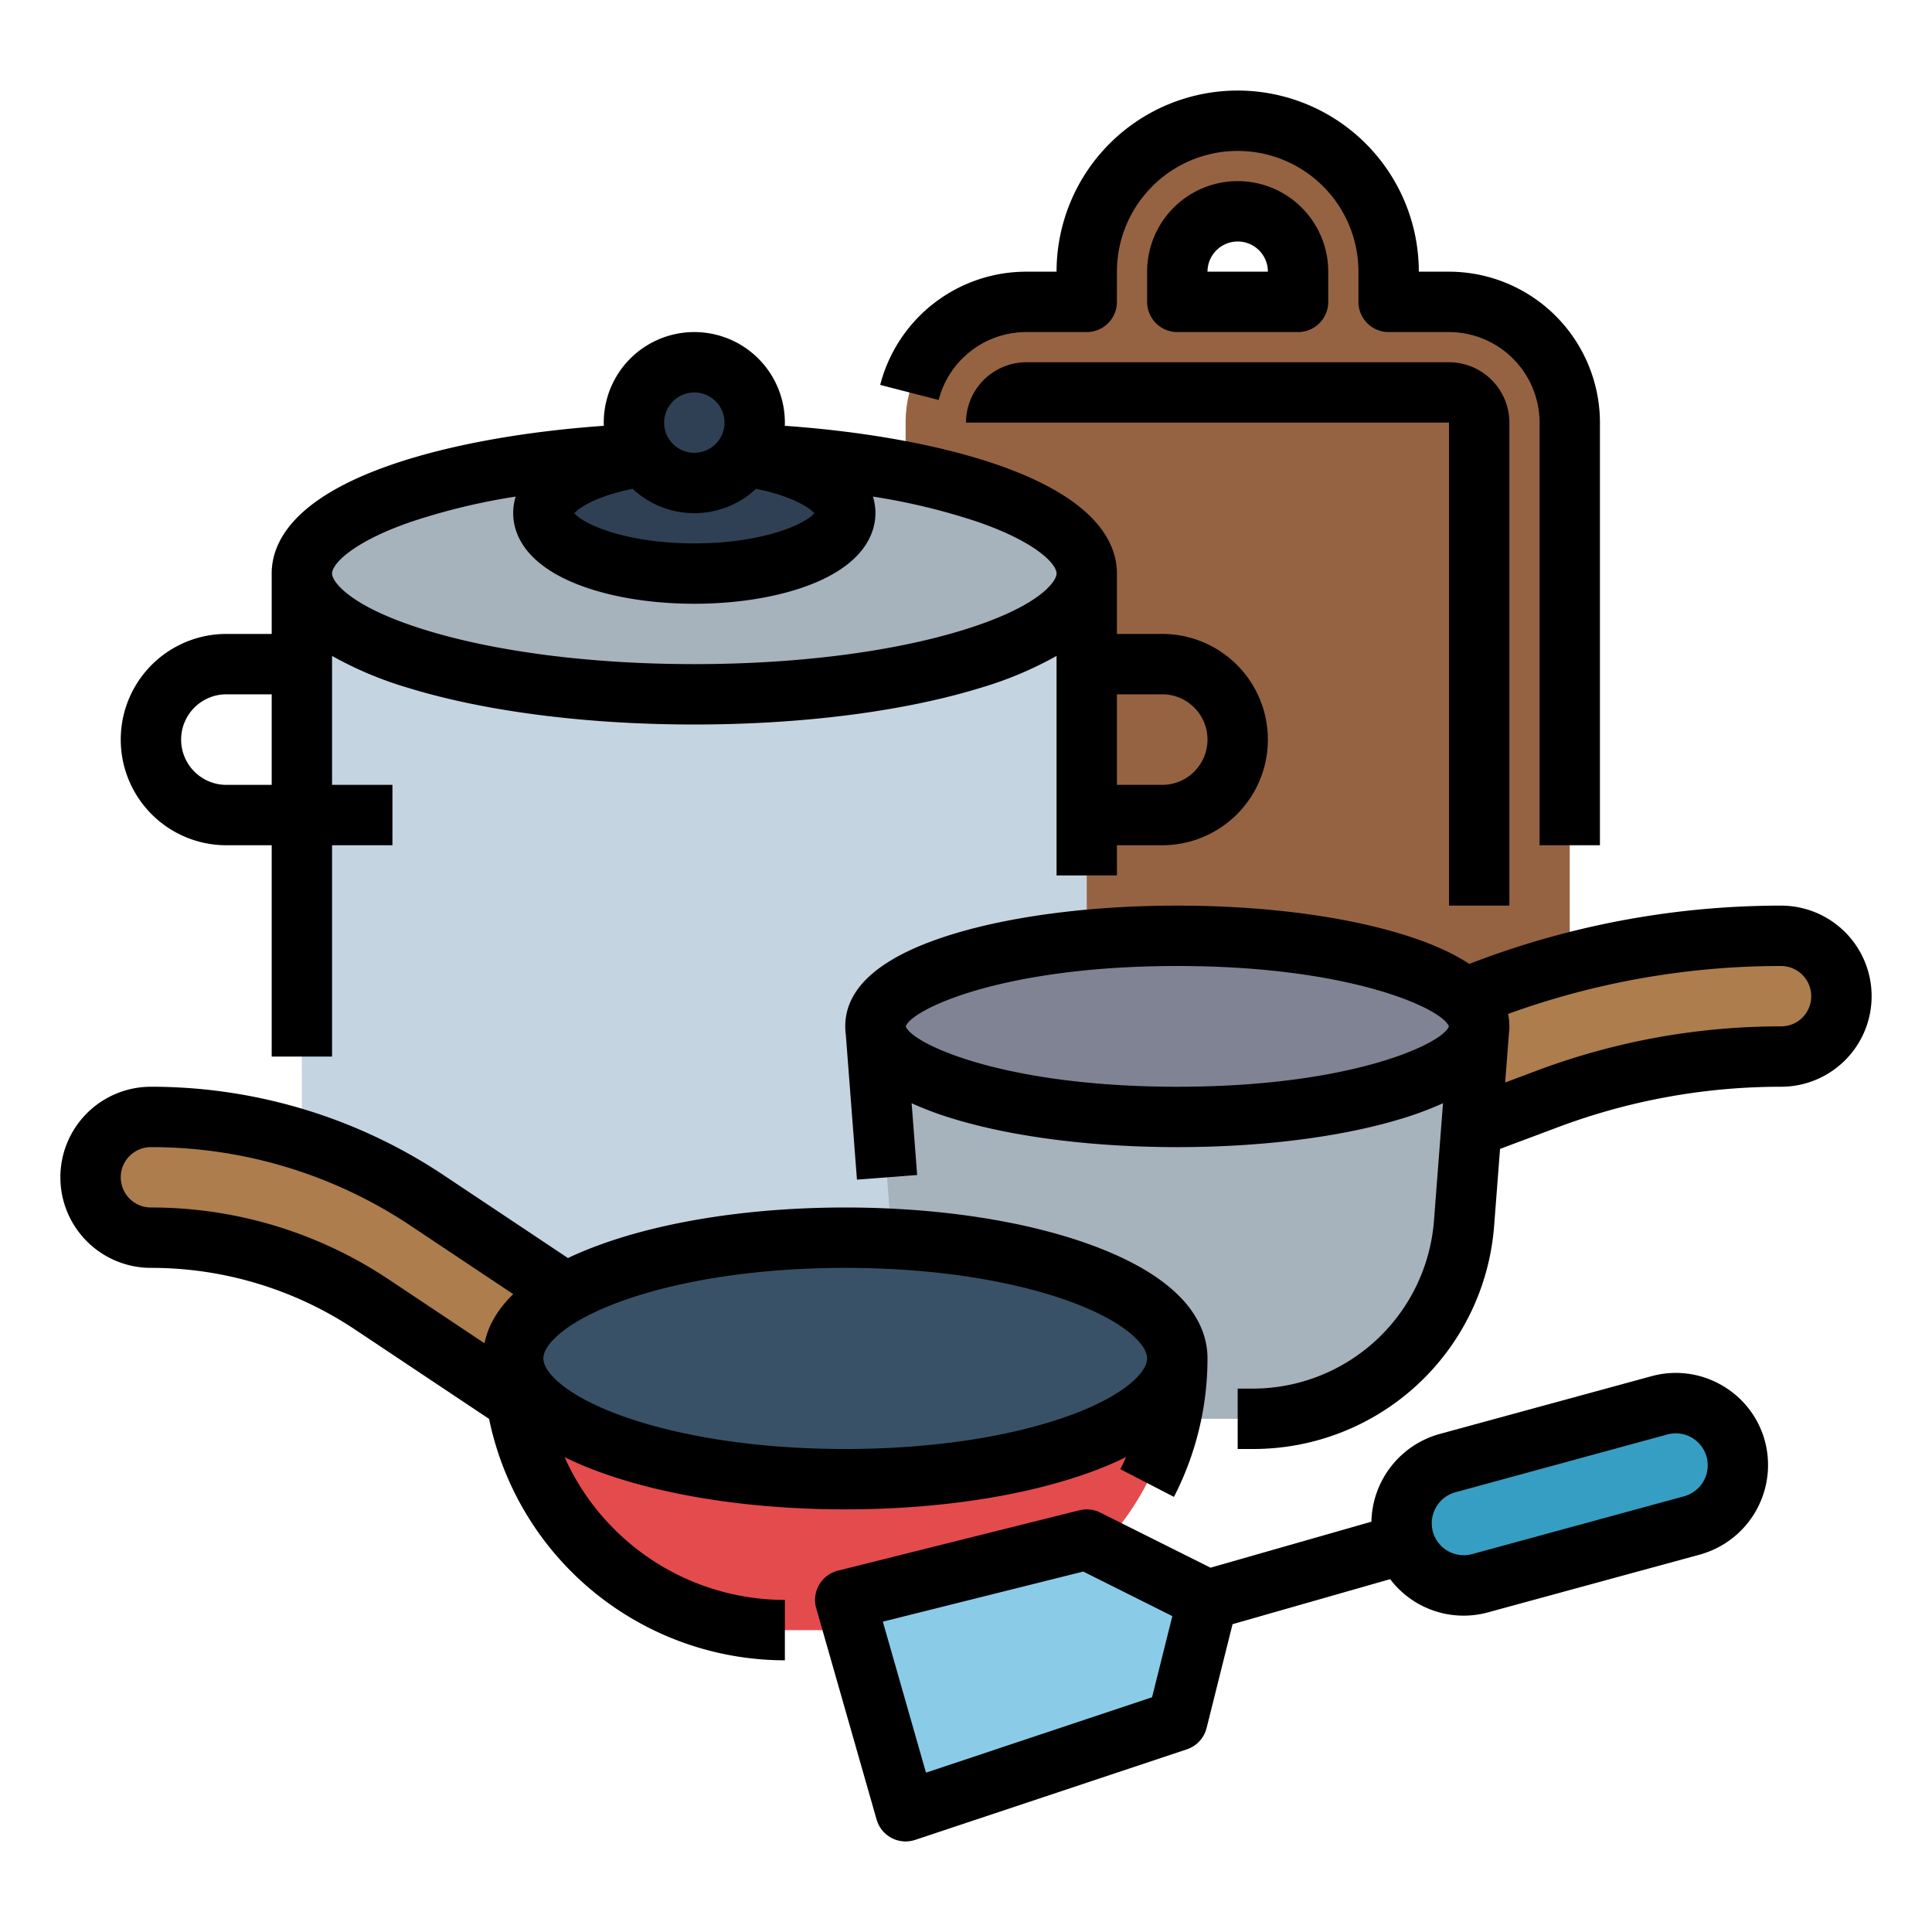
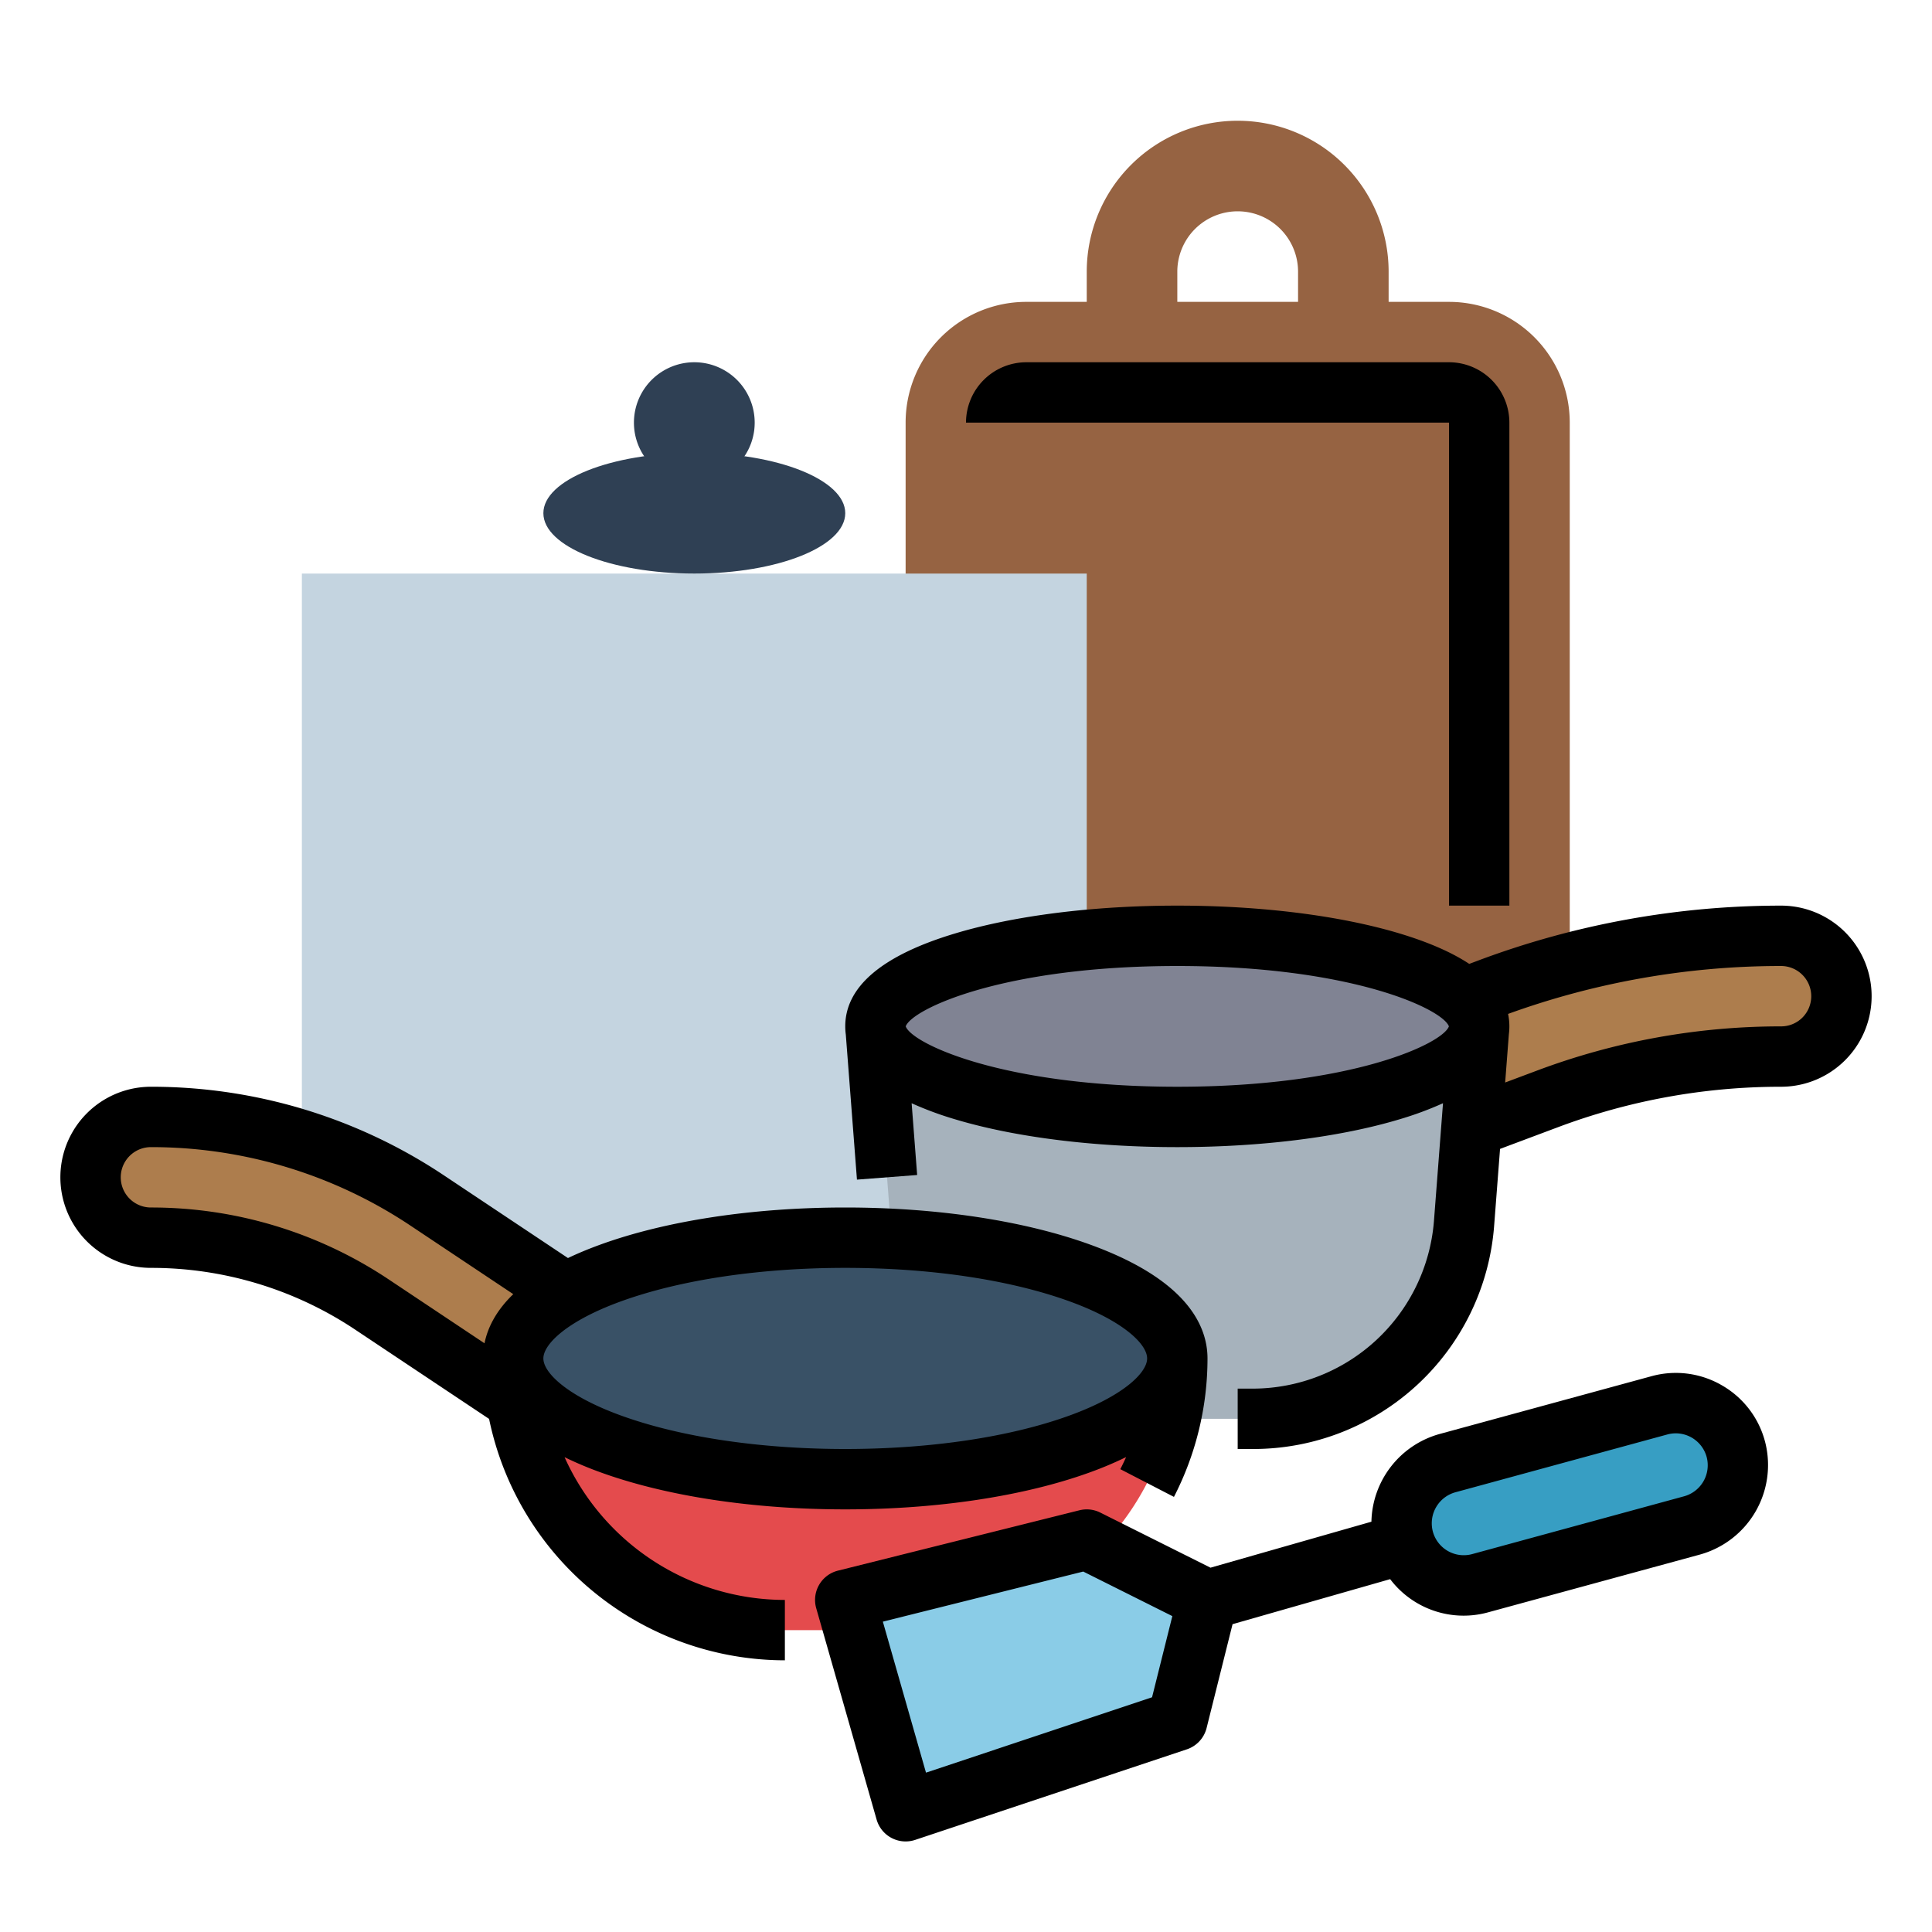
<svg xmlns="http://www.w3.org/2000/svg" viewBox="0 0 512 512" width="512" height="512">
  <g id="Fill_out_line" data-name="Fill out line">
    <path d="M384,80H368V72a40,40,0,0,0-80,0v8H272a31.973,31.973,0,0,0-32,32V272a32.004,32.004,0,0,0,32,32H384a32.004,32.004,0,0,0,32-32V112A32.004,32.004,0,0,0,384,80Zm-40,0H312V72a16,16,0,1,1,32,0Z" style="fill:#966342" />
    <path d="M288,152V320c0,17.67-46.56,32-104,32S80,337.67,80,320V152Z" style="fill:#c4d4e0" />
-     <ellipse cx="184" cy="152" rx="104" ry="32" style="fill:#a6b2bc" />
    <ellipse cx="184" cy="136" rx="40" ry="16" style="fill:#2f4054" />
    <path d="M200,112a16.368,16.368,0,0,1-.12,1.99,16.005,16.005,0,0,1-31.76,0A16.368,16.368,0,0,1,168,112a16,16,0,0,1,32,0Z" style="fill:#2f4054" />
    <path d="M488,264v0a16,16,0,0,0-16-16H472a220.586,220.586,0,0,0-77.453,14.045L368,272l8,32,34.038-12.764A176.469,176.469,0,0,1,472,280h0A16,16,0,0,0,488,264Z" style="fill:#ad7d4d" />
-     <path d="M332.142,376H291.858a56,56,0,0,1-55.835-51.705L232,272H392l-4.023,52.295A56,56,0,0,1,332.142,376Z" style="fill:#a6b2bc" />
+     <path d="M332.142,376H291.858a56,56,0,0,1-55.835-51.705L232,272H392l-4.023,52.295A56,56,0,0,1,332.142,376" style="fill:#a6b2bc" />
    <ellipse cx="312" cy="272" rx="80" ry="24" style="fill:#808393" />
    <path d="M24,312v0a16,16,0,0,1,16-16H40A132.111,132.111,0,0,1,113.282,318.188L152,344l-8,32L98.626,345.75A105.689,105.689,0,0,0,40,328H40A16,16,0,0,1,24,312Z" style="fill:#ad7d4d" />
    <path d="M136,360H312a0,0,0,0,1,0,0v0A72,72,0,0,1,240,432H208A72,72,0,0,1,136,360V360A0,0,0,0,1,136,360Z" style="fill:#e44b4d" />
    <ellipse cx="224" cy="360" rx="88" ry="32" style="fill:#395166" />
    <polygon points="224 424 240 480 312 456 320 424 288 408 224 424" style="fill:#8acce7" />
    <path d="M371.915,407.66v0a16.489,16.489,0,0,0,20.335,11.909l56.177-15.321a16.489,16.489,0,0,0,11.658-19.907v0a16.489,16.489,0,0,0-20.335-11.909l-56.177,15.321A16.489,16.489,0,0,0,371.915,407.66Z" style="fill:#379ec3" />
-     <path d="M60,224H72v56H88V224h16V208H88V173.825a97.663,97.663,0,0,0,20.107,8.448C128.493,188.545,155.445,192,184,192s55.507-3.455,75.893-9.728A97.663,97.663,0,0,0,280,173.825V232h16v-8h12a28,28,0,0,0,0-56H296V152c0-8.119-5.449-19.693-31.409-28.733-15.089-5.254-34.913-8.884-56.612-10.424.01-.28.021-.56.021-.843a24,24,0,0,0-48,0c0,.283.012.562.021.843-21.699,1.541-41.523,5.171-56.612,10.424C77.449,132.307,72,143.881,72,152v16H60a28,28,0,0,0,0,56Zm248-40a12,12,0,0,1,0,24H296V184ZM167.645,129.542a23.939,23.939,0,0,0,32.711,0c9.456,1.899,14.203,4.991,15.437,6.469C213.711,138.633,202.755,144,184,144s-29.711-5.367-31.792-7.989C153.442,134.533,158.188,131.44,167.645,129.542ZM184,104a8,8,0,1,1-8,8A8.009,8.009,0,0,1,184,104Zm-75.33,34.377a169.134,169.134,0,0,1,27.989-6.775A14.951,14.951,0,0,0,136,136c0,4.499,2.175,12.916,16.746,18.743C161.222,158.133,172.322,160,184,160s22.778-1.867,31.254-5.257C229.825,148.916,232,140.499,232,136a14.951,14.951,0,0,0-.66-4.398,169.134,169.134,0,0,1,27.989,6.775C274.495,143.658,280,149.417,280,152c0,2.043-4.458,8.716-24.813,14.98C236.285,172.797,211.003,176,184,176s-52.285-3.203-71.187-9.02C92.458,160.716,88,154.043,88,152,88,149.417,93.505,143.658,108.67,138.377ZM60,184H72v24H60a12,12,0,0,1,0-24Z" />
    <path d="M149.617,386.167a95.4,95.4,0,0,0,9.424,3.979C176.516,396.5,199.585,400,224,400s47.484-3.5,64.959-9.854a95.307,95.307,0,0,0,9.471-4.002c-.483,1.076-.991,2.144-1.536,3.2l14.213,7.348A80.228,80.228,0,0,0,320,360c0-8.603-5.385-20.817-31.041-30.146C271.484,323.5,248.415,320,224,320s-47.484,3.5-64.959,9.854c-3.138,1.141-5.968,2.325-8.526,3.541l-32.795-21.863A139.666,139.666,0,0,0,40,288a24,24,0,0,0,0,48,97.382,97.382,0,0,1,54.188,16.407l35.426,23.617A80.136,80.136,0,0,0,208,440V424A64.076,64.076,0,0,1,149.617,386.167Zm14.892-41.276C180.275,339.158,201.403,336,224,336s43.725,3.158,59.492,8.891C297.659,350.042,304,356.191,304,360s-6.341,9.958-20.508,15.109C267.725,380.842,246.597,384,224,384s-43.725-3.158-59.492-8.891C150.341,369.958,144,363.809,144,360S150.341,350.042,164.508,344.891ZM40,320a8,8,0,0,1,0-16,123.72,123.72,0,0,1,68.844,20.844l27.178,18.119c-4.647,4.489-6.814,8.993-7.621,13.024L103.063,339.094A113.328,113.328,0,0,0,40,320Z" />
    <path d="M456.464,367.208a24.312,24.312,0,0,0-18.819-2.495l-56.177,15.321a24.658,24.658,0,0,0-18.027,23.233L320.794,415.453l-29.216-14.608a7.999,7.999,0,0,0-5.518-.606l-64,16a8,8,0,0,0-5.752,9.959l16,56a8,8,0,0,0,10.222,5.392l72-24a8,8,0,0,0,5.231-5.649l6.879-27.517,41.767-11.933a24.424,24.424,0,0,0,25.947,8.797l56.177-15.321a24.624,24.624,0,0,0,17.314-29.565A24.302,24.302,0,0,0,456.464,367.208ZM305.304,449.799,245.397,469.769l-11.433-40.014,53.105-13.276,23.613,11.807Zm141.018-53.271L390.145,411.85a8.488,8.488,0,0,1-10.468-6.13v-0a8.535,8.535,0,0,1,6.001-10.248l56.178-15.321a8.539,8.539,0,0,1,2.25-.304,8.501,8.501,0,0,1,8.219,6.435A8.535,8.535,0,0,1,446.322,396.529Z" />
    <path d="M472,240a228.711,228.711,0,0,0-80.263,14.551l-2.37.89q-6.981-4.611-18.5-8.074C355.032,242.616,334.126,240,312,240s-43.032,2.616-58.867,7.367C233.802,253.166,224,261.454,224,272a16.386,16.386,0,0,0,.149,2.182l2.954,38.432,15.953-1.227-1.462-19.018a89.445,89.445,0,0,0,11.538,4.265C268.968,301.384,289.874,304,312,304s43.032-2.616,58.867-7.367a89.408,89.408,0,0,0,11.544-4.268l-2.407,31.319A48.231,48.231,0,0,1,332.14,368H328v16h4.14a64.01,64.01,0,0,0,63.816-59.088L397.529,304.47l15.32-5.739A167.87,167.87,0,0,1,472,288a24,24,0,0,0,0-48ZM312,288c-46.382,0-70.36-11.473-71.974-16,1.614-4.527,25.592-16,71.974-16s70.36,11.473,71.974,16C382.36,276.527,358.382,288,312,288Zm165.672-18.347A7.985,7.985,0,0,1,472,272a183.809,183.809,0,0,0-64.767,11.749l-8.351,3.128.986-12.818A16.429,16.429,0,0,0,400,272a16.169,16.169,0,0,0-.342-3.301A212.226,212.226,0,0,1,472,256a8.009,8.009,0,0,1,5.672,13.653Z" />
    <path d="M400,240V112a16.018,16.018,0,0,0-16-16H272a16.018,16.018,0,0,0-16,16H384V240Z" />
-     <path d="M344,88a8,8,0,0,0,8-8V72a24,24,0,0,0-48,0v8a8,8,0,0,0,8,8ZM328,64a7.978,7.978,0,0,1,8,8H320A8.009,8.009,0,0,1,328,64Z" />
-     <path d="M272,88h16a8,8,0,0,0,8-8V72a32,32,0,0,1,64,0v8a8,8,0,0,0,8,8h16a24.027,24.027,0,0,1,24,24V224h16V112a40.045,40.045,0,0,0-40-40h-8a48,48,0,0,0-96,0h-8a39.979,39.979,0,0,0-38.739,30.006l15.495,3.988A23.983,23.983,0,0,1,272,88Z" />
  </g>
</svg>